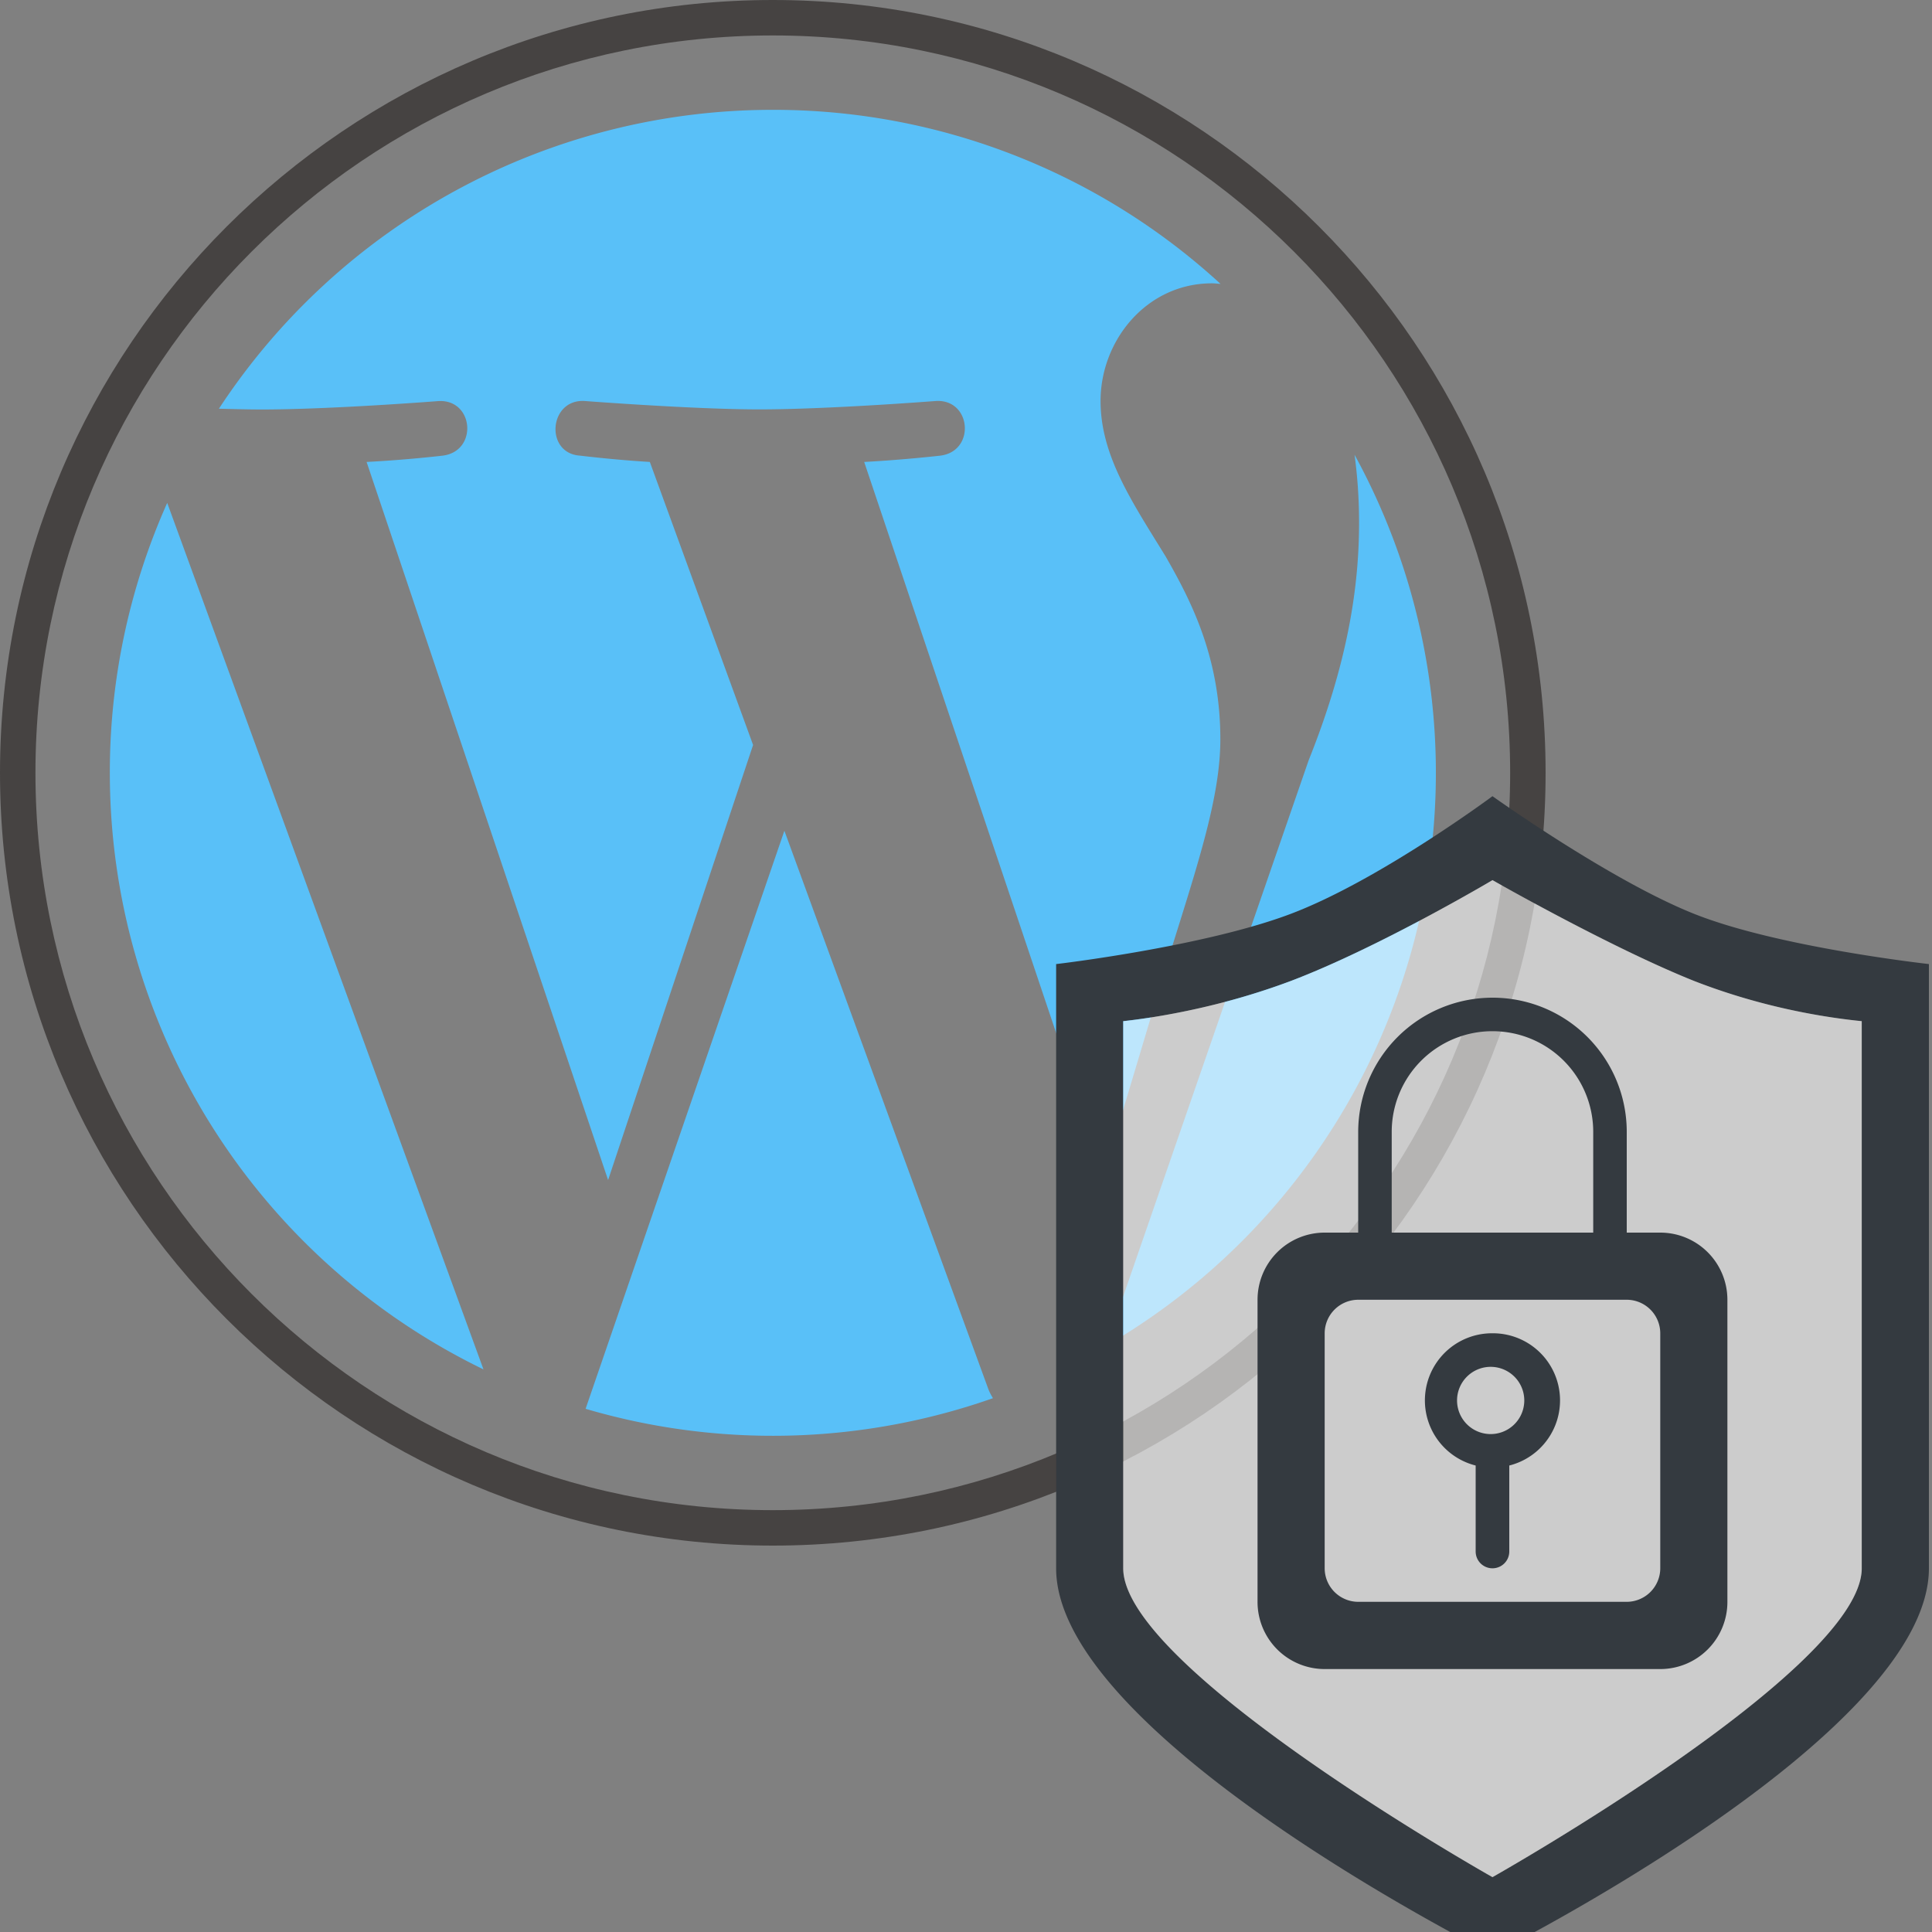
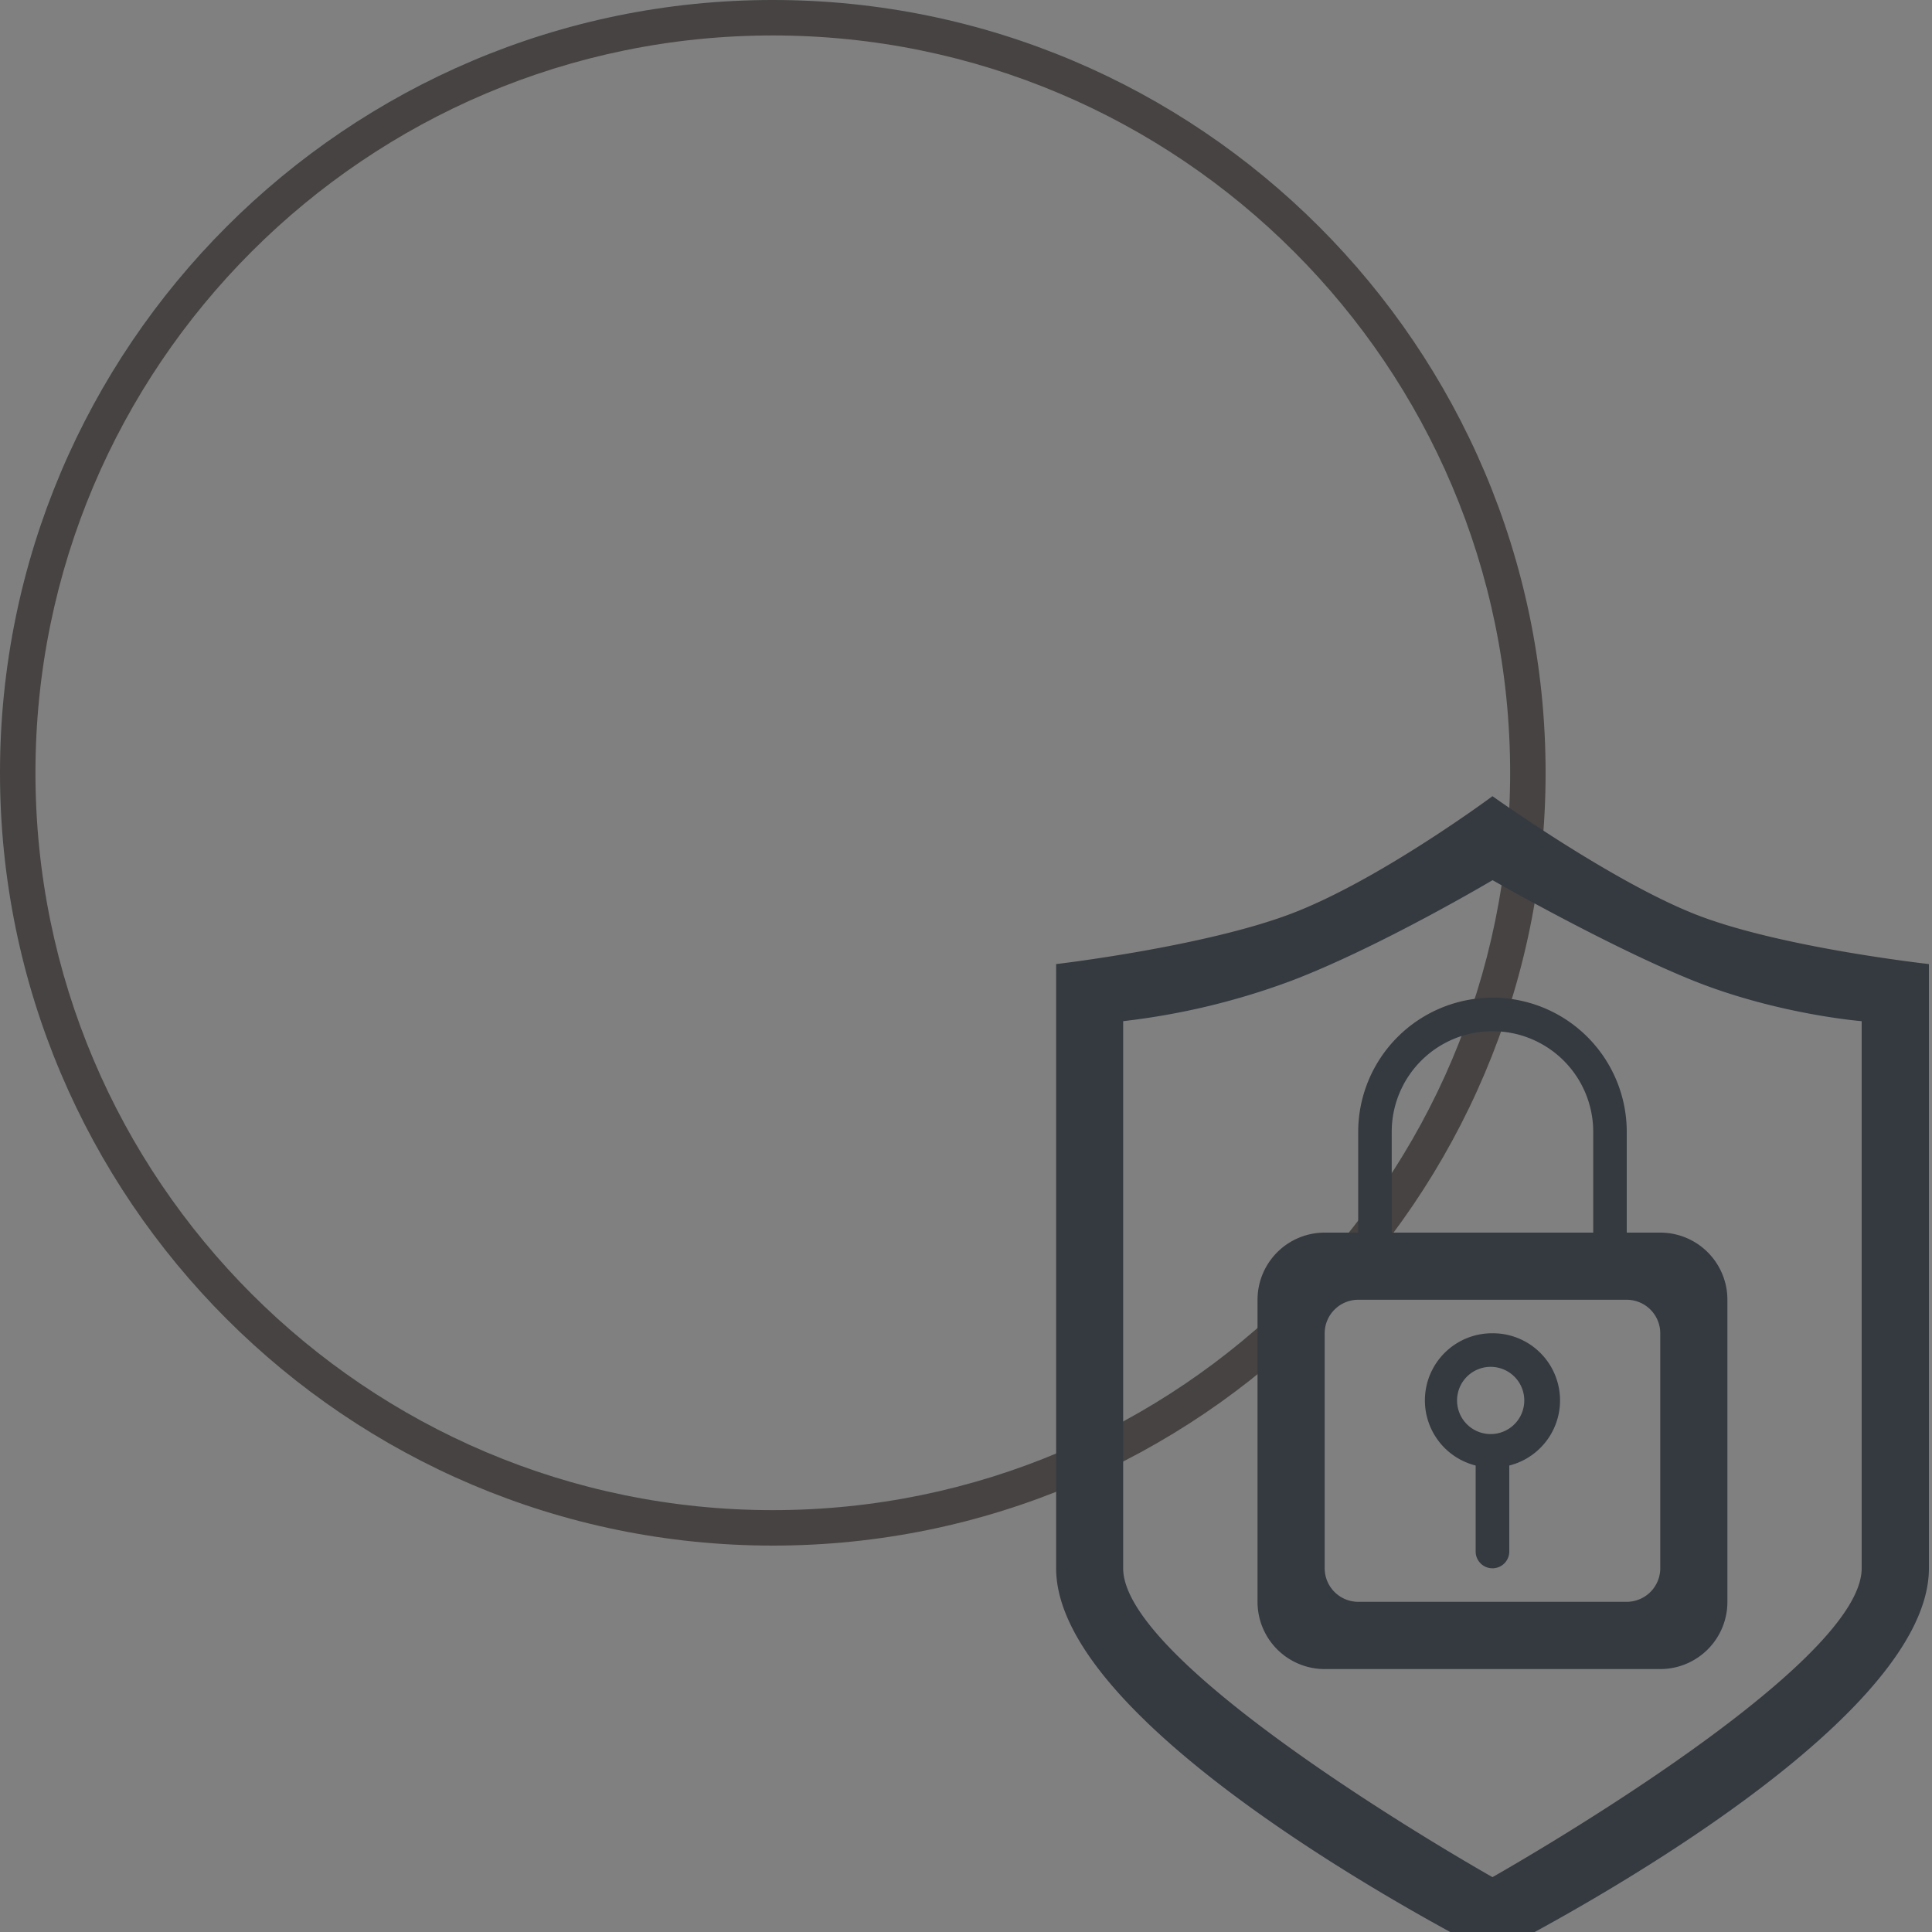
<svg xmlns="http://www.w3.org/2000/svg" fill="none" viewBox="0 0 200 200">
  <rect x="0" y="0" width="200" height="200" fill="#808080" stroke="none" />
  <g clip-path="url(#a)">
    <g clip-path="url(#b)">
-       <path fill="#59C0F8" d="M11.37 80a68.64 68.64 0 0 0 38.68 61.76l-32.74-89.7A68.37 68.37 0 0 0 11.37 80Zm114.96-3.47c0-8.48-3.04-14.35-5.66-18.92-3.48-5.66-6.74-10.44-6.74-16.1 0-6.3 4.79-12.18 11.53-12.18.3 0 .6.04.89.06A68.38 68.38 0 0 0 80 11.37a68.55 68.55 0 0 0-57.34 30.94c1.61.04 3.13.08 4.42.08 7.18 0 18.29-.87 18.29-.87 3.7-.22 4.13 5.21.44 5.65 0 0-3.72.44-7.86.65l25 74.34 15.01-45.04-10.69-29.3c-3.7-.22-7.2-.65-7.2-.65-3.7-.22-3.26-5.87.44-5.66 0 0 11.33.87 18.08.87 7.17 0 18.29-.87 18.29-.87 3.7-.21 4.13 5.22.44 5.66 0 0-3.73.43-7.86.65l24.8 73.77 6.85-22.87c2.97-9.5 5.22-16.31 5.22-22.19Z" />
-       <path fill="#59C0F8" d="m81.2 86-20.58 59.84a68.64 68.64 0 0 0 42.17-1.1c-.18-.3-.35-.6-.48-.95L81.2 86Zm59.02-38.93c.3 2.19.47 4.53.47 7.06 0 6.96-1.3 14.8-5.22 24.58l-20.97 60.61a68.6 68.6 0 0 0 25.72-92.25Z" />
      <path fill="#464342" d="M80 0C35.9 0 0 35.89 0 80s35.89 80 80 80 80-35.89 80-80S124.12 0 80 0Zm0 156.33C37.91 156.33 3.67 122.1 3.67 80S37.9 3.67 80 3.67 156.33 37.91 156.33 80c0 42.09-34.24 76.33-76.33 76.33Z" />
    </g>
    <path fill="#343A40" d="M154.5 82.42s12.16 8.7 20.85 12.17c8.67 3.47 24.26 5.2 24.33 5.21v62.55c0 17.38-45.18 39.96-45.18 39.96s-45.17-22.59-45.17-39.96V99.8c.06 0 15.37-1.81 24.32-5.21 9.15-3.47 20.85-12.17 20.85-12.17Zm0 8.7s-11.7 6.94-20.85 10.42a73.77 73.77 0 0 1-17.38 4.17v56.64c0 10.43 38.23 31.97 38.23 31.97s38.22-21.54 38.22-31.97v-56.64c-.06 0-8.72-.71-17.37-4.17-8.69-3.48-20.85-10.43-20.85-10.43Z" />
-     <path fill="#fff" d="M154.5 91.11s12.16 6.95 20.85 10.43a67.19 67.19 0 0 0 17.38 4.17v56.64c0 10.43-38.23 31.97-38.23 31.97s-38.22-21.54-38.22-31.97v-56.64s8.4-.77 17.37-4.17c9.15-3.48 20.85-10.43 20.85-10.43Z" opacity=".6" />
    <path fill="#343A40" d="M154.5 103.28a13.89 13.89 0 0 1 13.9 13.9v10.42h3.47a6.95 6.95 0 0 1 6.95 6.95v31.27a6.95 6.95 0 0 1-6.94 6.96h-34.75a6.95 6.95 0 0 1-6.95-6.96v-31.27a6.95 6.95 0 0 1 6.94-6.95h3.48v-10.42a13.91 13.91 0 0 1 13.9-13.9Zm-13.9 31.27a3.48 3.48 0 0 0-3.47 3.47v24.33a3.48 3.48 0 0 0 3.47 3.47h27.8a3.48 3.48 0 0 0 3.47-3.47v-24.32a3.48 3.48 0 0 0-3.47-3.48h-27.8Zm13.9 3.47a6.95 6.95 0 0 1 1.74 13.69v8.9a1.74 1.74 0 1 1-3.48 0v-8.9a6.95 6.95 0 0 1 1.74-13.69Zm0 3.48a3.48 3.48 0 1 0 0 6.95 3.48 3.48 0 0 0 0-6.95Zm0-34.75a10.42 10.42 0 0 0-10.43 10.42v10.43h20.86v-10.42a10.42 10.42 0 0 0-10.43-10.43Z" />
  </g>
  <defs>
    <clipPath id="a">
      <path fill="#fff" d="M0 0h200v200H0z" />
    </clipPath>
    <clipPath id="b">
      <path fill="#fff" d="M0 0h160v160H0z" />
    </clipPath>
  </defs>
</svg>